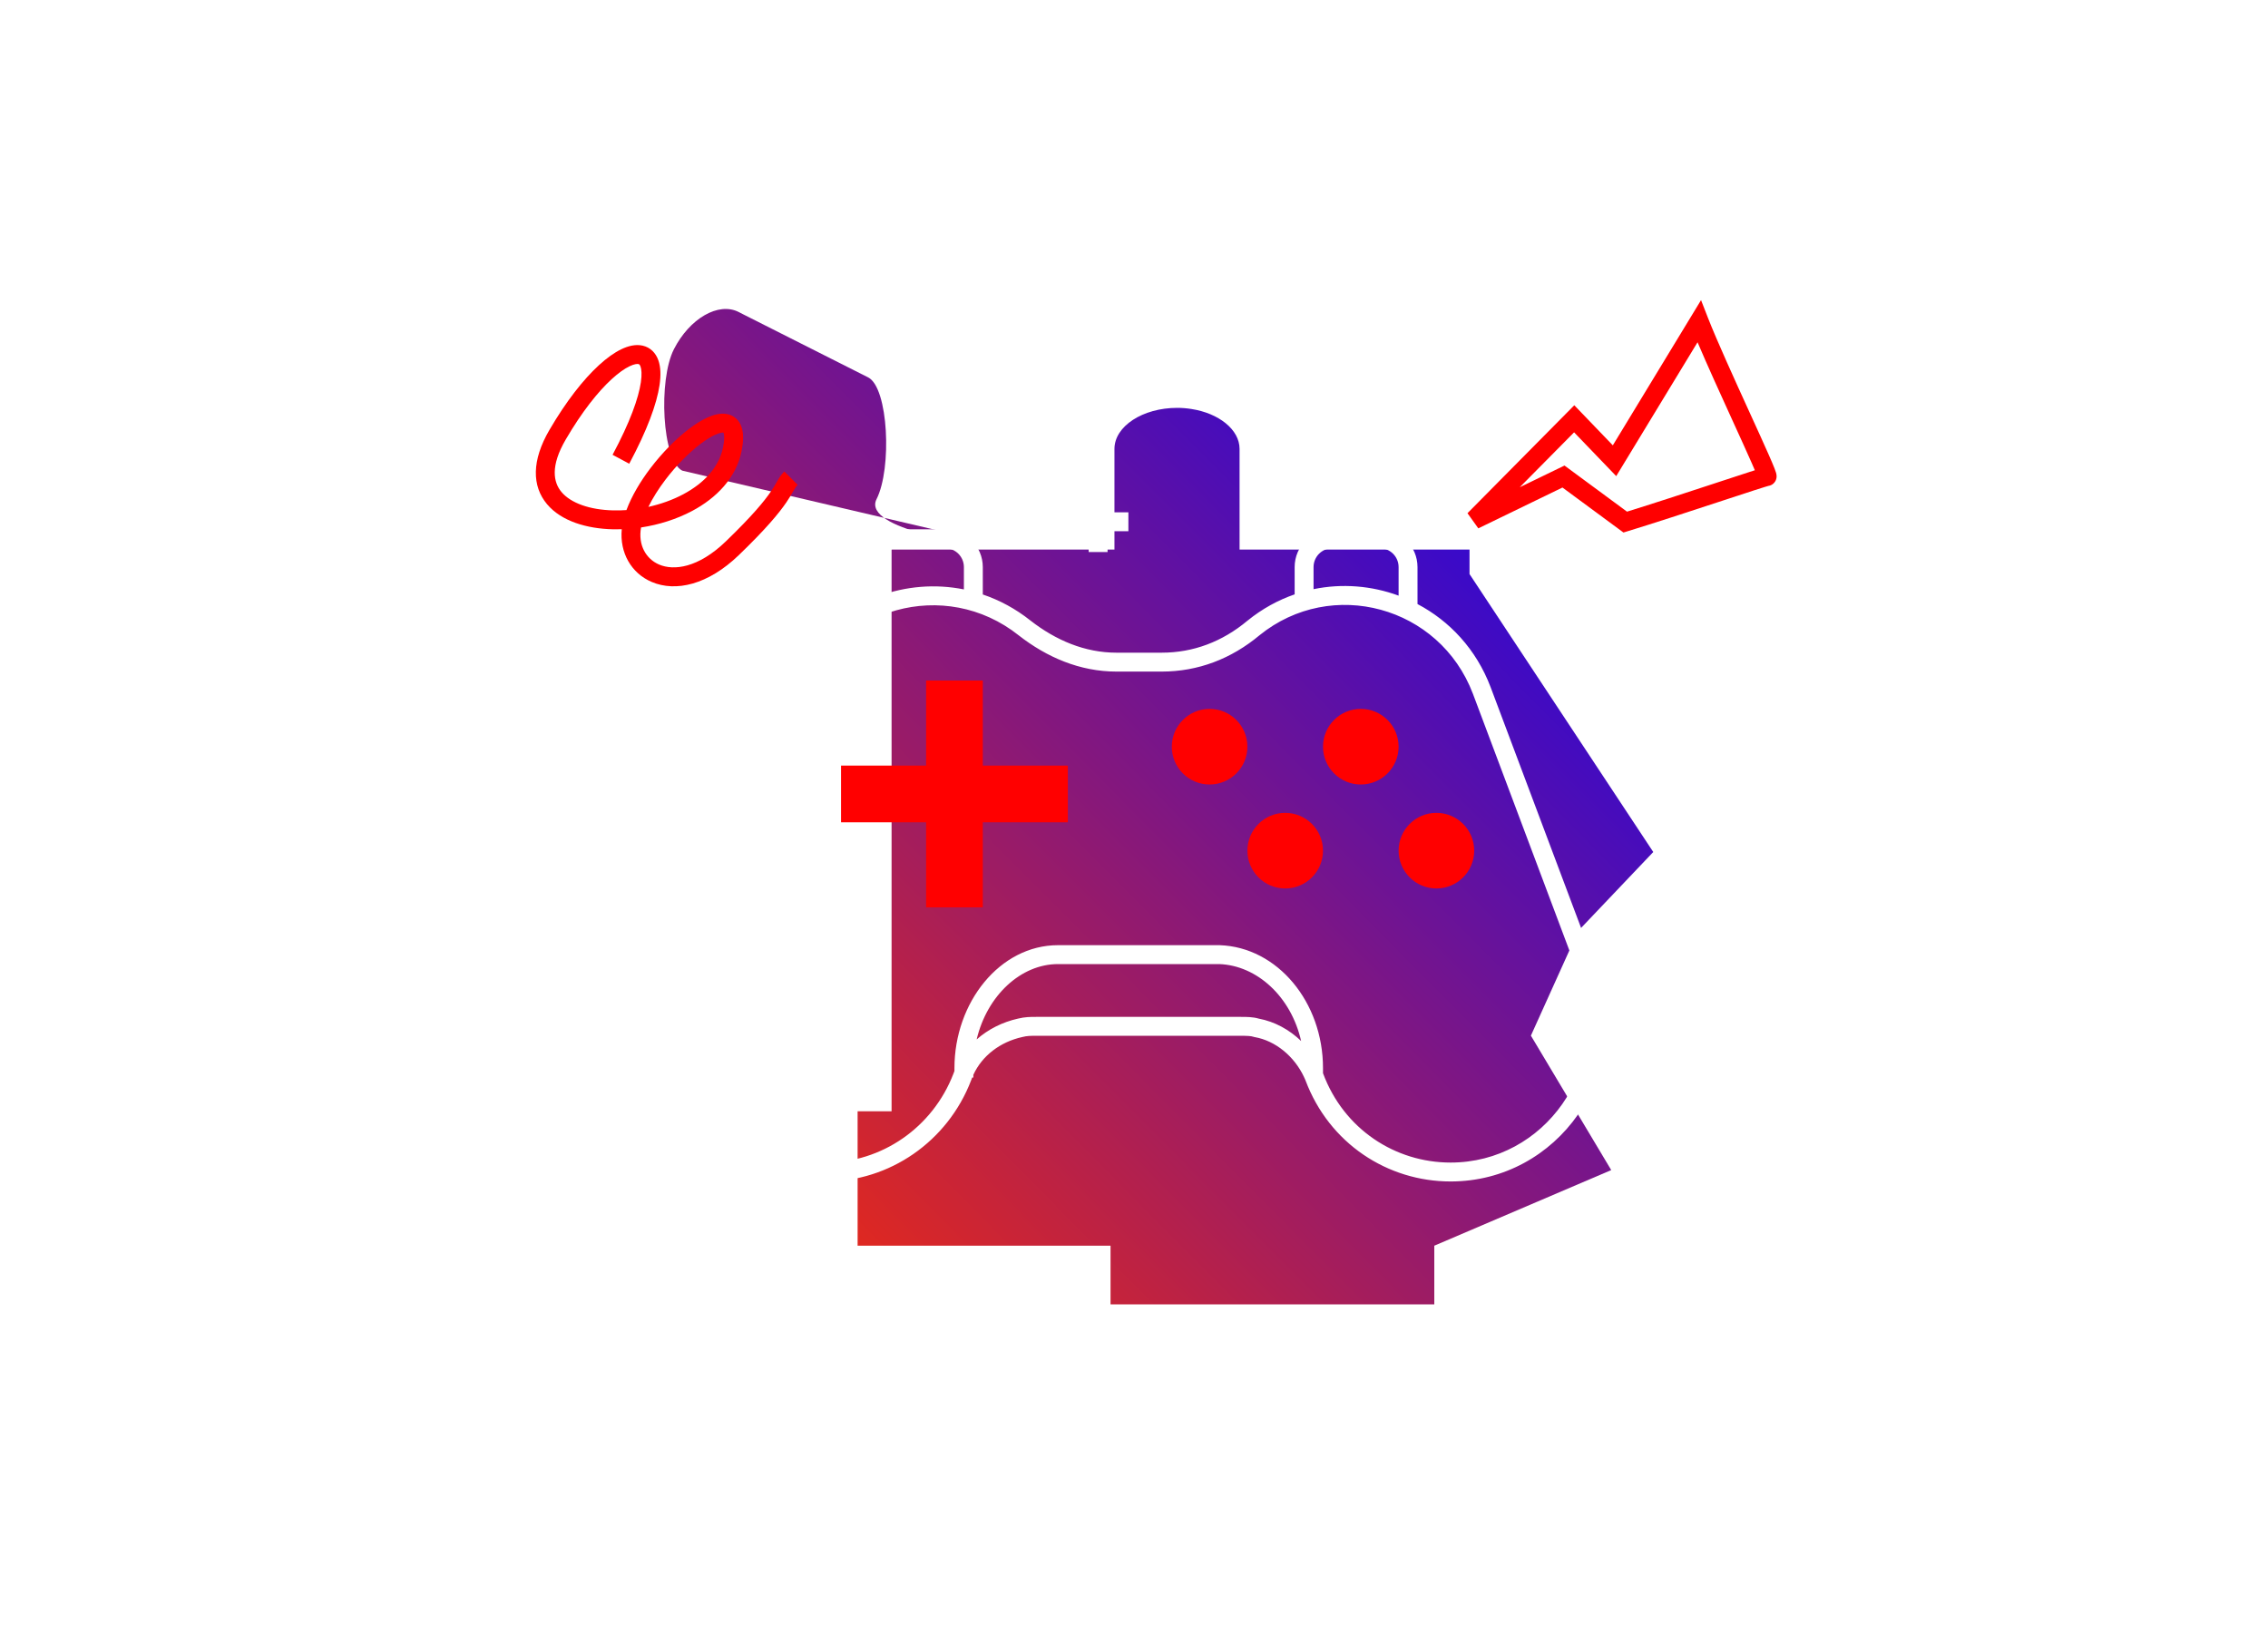
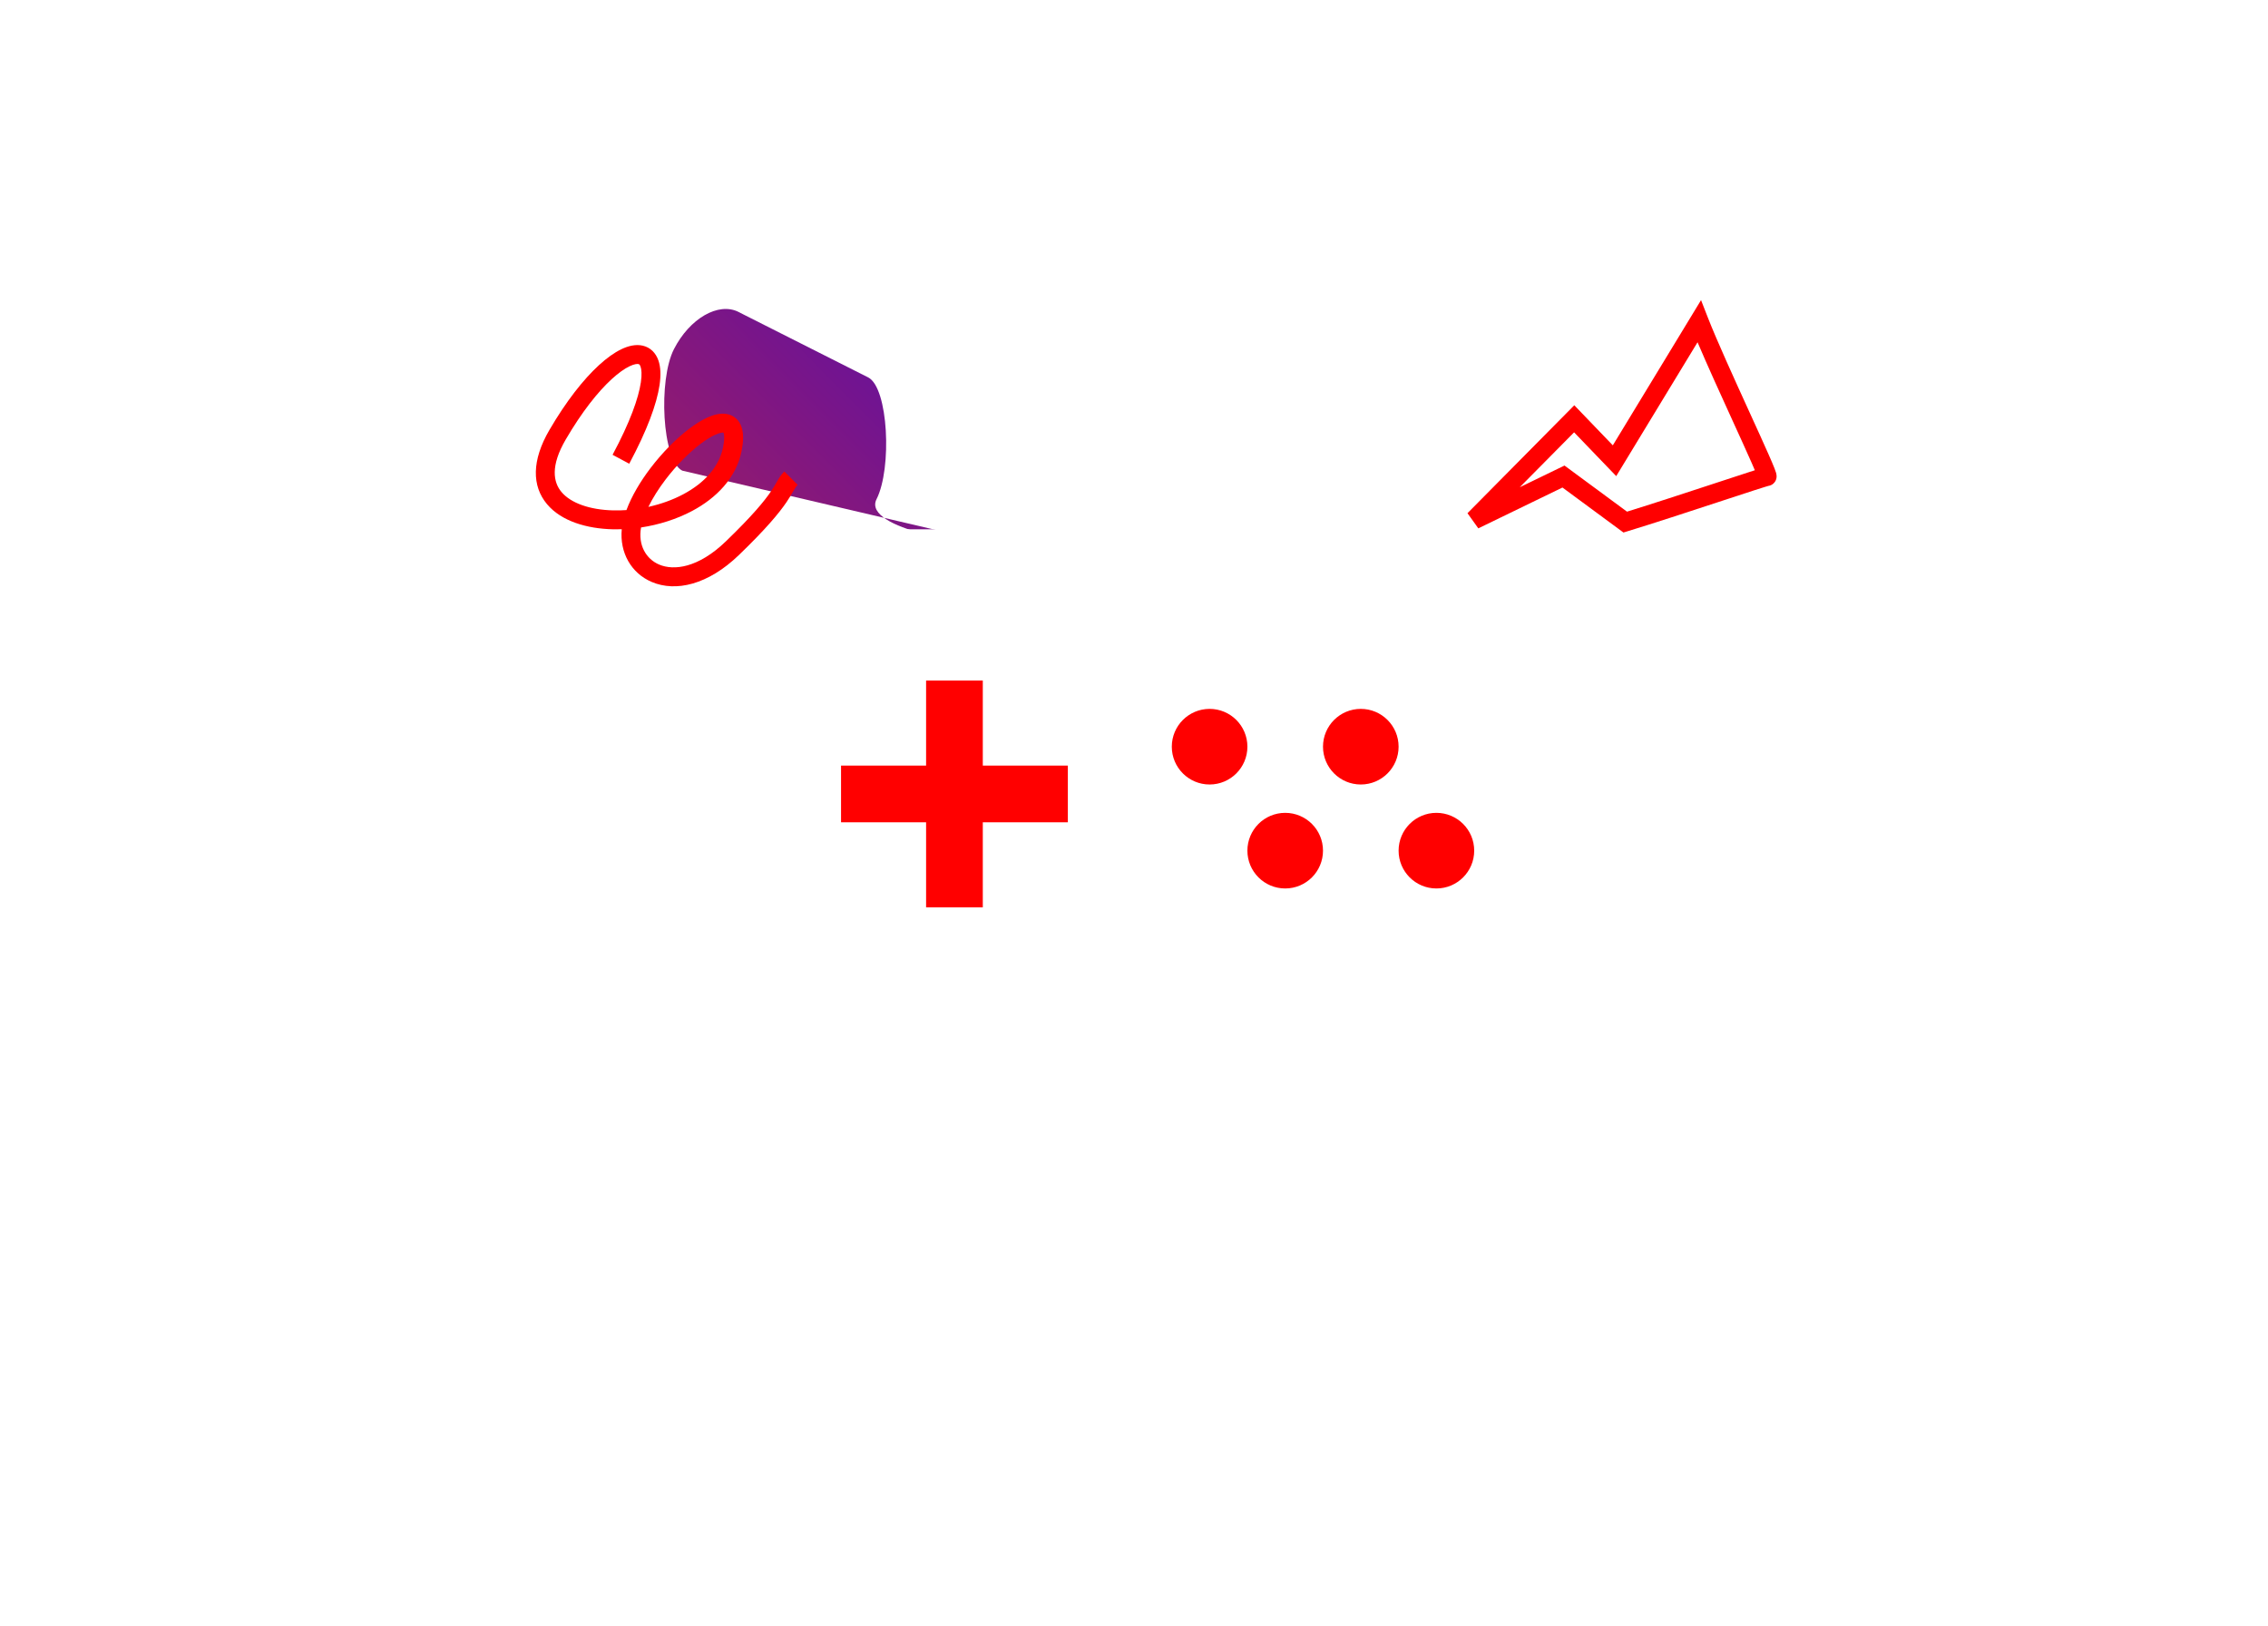
<svg xmlns="http://www.w3.org/2000/svg" width="240" height="172" viewBox="0 0 240 172" fill="none">
  <g filter="url(#filter0_f)">
-     <path d="M131.171 69.937C131.171 72.341 128.185 74.279 124.535 74.279C120.929 74.279 117.921 72.285 117.932 69.848V47.494C117.932 45.101 120.918 43.152 124.568 43.152C125.075 43.152 125.582 43.193 126.083 43.273C128.959 43.717 131.171 45.445 131.171 47.494V69.937Z" fill="url(#paint0_linear)" />
    <path d="M72.197 49.794L101.901 56.74C104.035 57.847 91.11 56.064 92.758 52.807C94.406 49.55 94.008 41.016 91.873 39.931L78.7 33.284L78.181 33.018C76.035 31.91 72.971 33.694 71.312 36.95C69.653 40.207 70.051 48.708 72.197 49.794Z" fill="url(#paint1_linear)" />
-     <path d="M153.79 58.143L174.948 90.143L167 98.5L162 109.572L170.5 123.796L151.777 131.796V138H117.518V131.796H90.752V117.572H94.347V58.143H155.505V85.572H153.79V58.143Z" fill="url(#paint2_linear)" />
  </g>
  <path fill-rule="evenodd" clip-rule="evenodd" d="M95 58C93.895 58 93 58.895 93 60V63.065C95.84 62.02 98.961 61.749 102 62.36V60C102 58.895 101.105 58 100 58H95ZM91 60V63.955C87.604 65.743 84.802 68.729 83.335 72.693L83.335 72.695L72.046 102.73L72.044 102.737C68.042 113.608 76.045 125 87.409 125C94.1 125 100.27 120.808 102.768 114.292L102.773 114.279L102.778 114.266C102.809 114.176 102.843 114.088 102.878 114H103V113.716C103.926 111.694 105.842 110.238 108.168 109.72L108.181 109.717L108.193 109.714C108.688 109.59 109.046 109.587 109.675 109.587H131.237C131.921 109.587 132.363 109.598 132.645 109.693L132.715 109.716L132.788 109.729C134.962 110.114 136.962 111.745 138 113.967V114H138.016C138.061 114.099 138.105 114.199 138.147 114.3C140.652 120.982 146.83 125 153.504 125C164.869 125 172.861 113.611 169.029 102.749L169.026 102.74L169.022 102.73L157.732 72.69L157.731 72.687C156.211 68.685 153.39 65.694 150 63.909V63.816V60C150 57.791 148.209 56 146 56H141C138.791 56 137 57.791 137 60V62.884C135.252 63.487 133.567 64.406 132.019 65.66L132.013 65.665L132.007 65.669C129.353 67.888 126.284 69.054 122.926 69.054H118.142C114.81 69.054 111.729 67.749 109.039 65.651C107.467 64.402 105.762 63.491 104 62.897V60C104 57.791 102.209 56 100 56H95C92.791 56 91 57.791 91 60ZM139 62.334C142.026 61.709 145.149 61.97 148 63.019V60C148 58.895 147.105 58 146 58H141C139.895 58 139 58.895 139 60V62.334ZM122.926 71.054C126.779 71.054 130.294 69.706 133.284 67.209C140.904 61.042 152.338 64.122 155.861 73.396L155.862 73.397L167.147 103.424C170.52 113.006 163.46 123 153.504 123C147.638 123 142.216 119.475 140.014 113.584L140.009 113.569L140.002 113.554L140 113.548V113C140 106.033 135.184 100.211 129.072 100.001L129.055 100H129.038H111.962C105.796 100 101 106.067 101 113V113.31C100.964 113.402 100.929 113.495 100.896 113.589C98.688 119.333 93.258 123 87.409 123C77.447 123 70.398 113.004 73.92 103.431L73.921 103.428L85.209 73.394L85.21 73.389C88.579 64.282 100.016 61.034 107.798 67.219L107.805 67.225C110.759 69.53 114.263 71.054 118.142 71.054H122.926ZM137.685 110.141C136.436 108.939 134.888 108.085 133.203 107.772C132.59 107.586 131.859 107.586 131.317 107.587L131.237 107.587H109.675H109.645C109.034 107.587 108.461 107.587 107.72 107.771C106.081 108.138 104.57 108.895 103.35 109.973C104.456 105.309 108.038 102 111.962 102H129.02C133.024 102.147 136.624 105.454 137.685 110.141Z" fill="white" />
  <path fill-rule="evenodd" clip-rule="evenodd" d="M171.794 56.34L172.275 56.193C174.995 55.362 178.681 54.154 181.715 53.157C181.893 53.099 182.068 53.041 182.24 52.984C183.546 52.555 184.706 52.174 185.585 51.89C186.083 51.729 186.486 51.601 186.771 51.514C186.915 51.47 187.022 51.438 187.094 51.419C187.112 51.413 187.126 51.41 187.136 51.407C187.311 51.381 187.489 51.309 187.643 51.177C187.824 51.022 187.908 50.842 187.946 50.729C188.014 50.526 188 50.352 187.996 50.305C187.986 50.177 187.955 50.064 187.939 50.01C187.901 49.877 187.841 49.714 187.775 49.547C187.639 49.2 187.431 48.712 187.175 48.13C186.673 46.989 185.962 45.433 185.188 43.735L185.13 43.608C183.527 40.095 181.672 36.022 180.739 33.636L180.004 31.752L170.669 47.116L166.592 42.877L155.289 54.297L156.436 55.9L165.34 51.581L171.794 56.34ZM187.155 51.403C187.154 51.403 187.152 51.403 187.15 51.404C187.169 51.4 187.173 51.398 187.155 51.403ZM172.17 54.133L165.555 49.255L160.821 51.55L166.571 45.741L171.029 50.375L179.635 36.211C180.653 38.612 182.071 41.721 183.31 44.438L183.364 44.555C184.142 46.261 184.848 47.808 185.344 48.936C185.48 49.245 185.599 49.519 185.698 49.753C185.483 49.822 185.239 49.9 184.97 49.987C184.086 50.272 182.921 50.655 181.616 51.084C181.444 51.141 181.268 51.199 181.091 51.257C178.229 52.197 174.811 53.317 172.17 54.133Z" fill="#FF0000" />
  <path d="M138.343 26.628L136.628 27.657L138.128 30.157L135.628 31.657L136.657 33.372L139.157 31.872L140.657 34.372L142.372 33.343L140.872 30.843L143.372 29.343L142.343 27.628L139.843 29.128L138.343 26.628Z" fill="white" />
-   <path d="M39.986 79.586L38.586 81.014L41.584 83.953L38.586 86.893L39.986 88.321L43.012 85.354L46.039 88.321L47.439 86.893L44.441 83.953L47.439 81.014L46.039 79.586L43.012 82.553L39.986 79.586Z" fill="white" />
-   <path d="M117.203 52H115.203V54.203H113V56.203H115.203V58.406H117.203V56.203H119.406V54.203H117.203V52Z" fill="white" />
+   <path d="M39.986 79.586L41.584 83.953L38.586 86.893L39.986 88.321L43.012 85.354L46.039 88.321L47.439 86.893L44.441 83.953L47.439 81.014L46.039 79.586L43.012 82.553L39.986 79.586Z" fill="white" />
  <path d="M182.573 98H180.573V99.573H179V101.573H180.573V103.147H182.573V101.573H184.147V99.573H182.573V98Z" fill="white" />
  <path fill-rule="evenodd" clip-rule="evenodd" d="M69.795 40.737C69.5 42.74 68.483 45.52 66.586 49.062L64.823 48.118C66.676 44.659 67.57 42.116 67.816 40.446C67.94 39.605 67.884 39.077 67.782 38.787C67.698 38.55 67.615 38.531 67.57 38.52L67.567 38.52C67.447 38.492 67.145 38.497 66.61 38.755C66.093 39.005 65.457 39.446 64.731 40.111C63.282 41.438 61.579 43.564 59.864 46.504C58.232 49.3 58.547 51.021 59.421 52.059C60.399 53.22 62.388 53.941 64.899 54C65.355 54.011 65.821 54 66.291 53.967C66.854 52.454 67.777 50.92 68.827 49.538C70.056 47.921 71.506 46.451 72.871 45.408C73.552 44.887 74.236 44.454 74.882 44.165C75.503 43.887 76.208 43.688 76.88 43.798C77.236 43.857 77.585 44.003 77.881 44.267C78.175 44.528 78.367 44.86 78.483 45.217C78.705 45.9 78.67 46.748 78.481 47.696C77.902 50.589 75.786 52.704 73.251 54.054C71.598 54.935 69.716 55.522 67.836 55.806C67.5 57.672 68.368 59.145 69.755 59.733C71.29 60.385 73.87 60.111 76.806 57.28C79.659 54.529 80.908 52.979 81.561 52.023C81.835 51.622 82.008 51.322 82.167 51.045C82.197 50.992 82.228 50.939 82.258 50.887C82.448 50.559 82.653 50.227 82.997 49.883L84.412 51.297C84.255 51.453 84.155 51.603 83.988 51.891C83.962 51.935 83.935 51.983 83.906 52.033C83.745 52.313 83.534 52.682 83.212 53.152C82.453 54.263 81.1 55.918 78.194 58.72C74.915 61.882 71.505 62.65 68.973 61.574C66.79 60.647 65.562 58.466 65.794 55.995C65.477 56.005 65.162 56.007 64.851 56C62.112 55.934 59.414 55.155 57.891 53.347C56.266 51.416 56.268 48.699 58.136 45.496C59.921 42.436 61.743 40.136 63.38 38.636C64.197 37.888 64.993 37.315 65.74 36.954C66.469 36.602 67.263 36.399 68.013 36.57C68.837 36.759 69.395 37.349 69.668 38.121C69.923 38.846 69.941 39.742 69.795 40.737ZM68.613 53.628C69.912 53.341 71.18 52.892 72.311 52.289C74.526 51.109 76.098 49.411 76.519 47.304C76.684 46.479 76.645 46.033 76.581 45.834C76.571 45.804 76.562 45.785 76.556 45.772C76.455 45.756 76.183 45.774 75.699 45.991C75.238 46.197 74.689 46.535 74.085 46.997C72.88 47.919 71.554 49.255 70.419 50.749C69.703 51.691 69.08 52.673 68.613 53.628ZM76.544 45.753C76.544 45.753 76.545 45.754 76.546 45.755C76.545 45.754 76.544 45.753 76.544 45.753Z" fill="#FF0000" />
  <path d="M104 81V72H98V81H89V87H98V96H104V87H113V81H104Z" fill="#FF0000" />
  <path d="M128 83C130.209 83 132 81.209 132 79C132 76.791 130.209 75 128 75C125.791 75 124 76.791 124 79C124 81.209 125.791 83 128 83Z" fill="#FF0000" />
  <path d="M148 79C148 81.209 146.209 83 144 83C141.791 83 140 81.209 140 79C140 76.791 141.791 75 144 75C146.209 75 148 76.791 148 79Z" fill="#FF0000" />
  <path d="M152 94C154.209 94 156 92.209 156 90C156 87.791 154.209 86 152 86C149.791 86 148 87.791 148 90C148 92.209 149.791 94 152 94Z" fill="#FF0000" />
  <path d="M140 90C140 92.209 138.209 94 136 94C133.791 94 132 92.209 132 90C132 87.791 133.791 86 136 86C138.209 86 140 87.791 140 90Z" fill="#FF0000" />
  <defs>
    <filter id="filter0_f" x="38.287" y="0.689" width="168.661" height="169.311" filterUnits="userSpaceOnUse" color-interpolation-filters="sRGB">
      <feFlood flood-opacity="0" result="BackgroundImageFix" />
      <feBlend mode="normal" in="SourceGraphic" in2="BackgroundImageFix" result="shape" />
      <feGaussianBlur stdDeviation="16" result="effect1_foregroundBlur" />
    </filter>
    <linearGradient id="paint0_linear" x1="70.287" y1="138" x2="175.597" y2="33.341" gradientUnits="userSpaceOnUse">
      <stop stop-color="#FF2E00" />
      <stop offset="0.99" stop-color="#0500FF" />
    </linearGradient>
    <linearGradient id="paint1_linear" x1="70.287" y1="138" x2="175.597" y2="33.341" gradientUnits="userSpaceOnUse">
      <stop stop-color="#FF2E00" />
      <stop offset="0.99" stop-color="#0500FF" />
    </linearGradient>
    <linearGradient id="paint2_linear" x1="70.287" y1="138" x2="175.597" y2="33.341" gradientUnits="userSpaceOnUse">
      <stop stop-color="#FF2E00" />
      <stop offset="0.99" stop-color="#0500FF" />
    </linearGradient>
  </defs>
</svg>